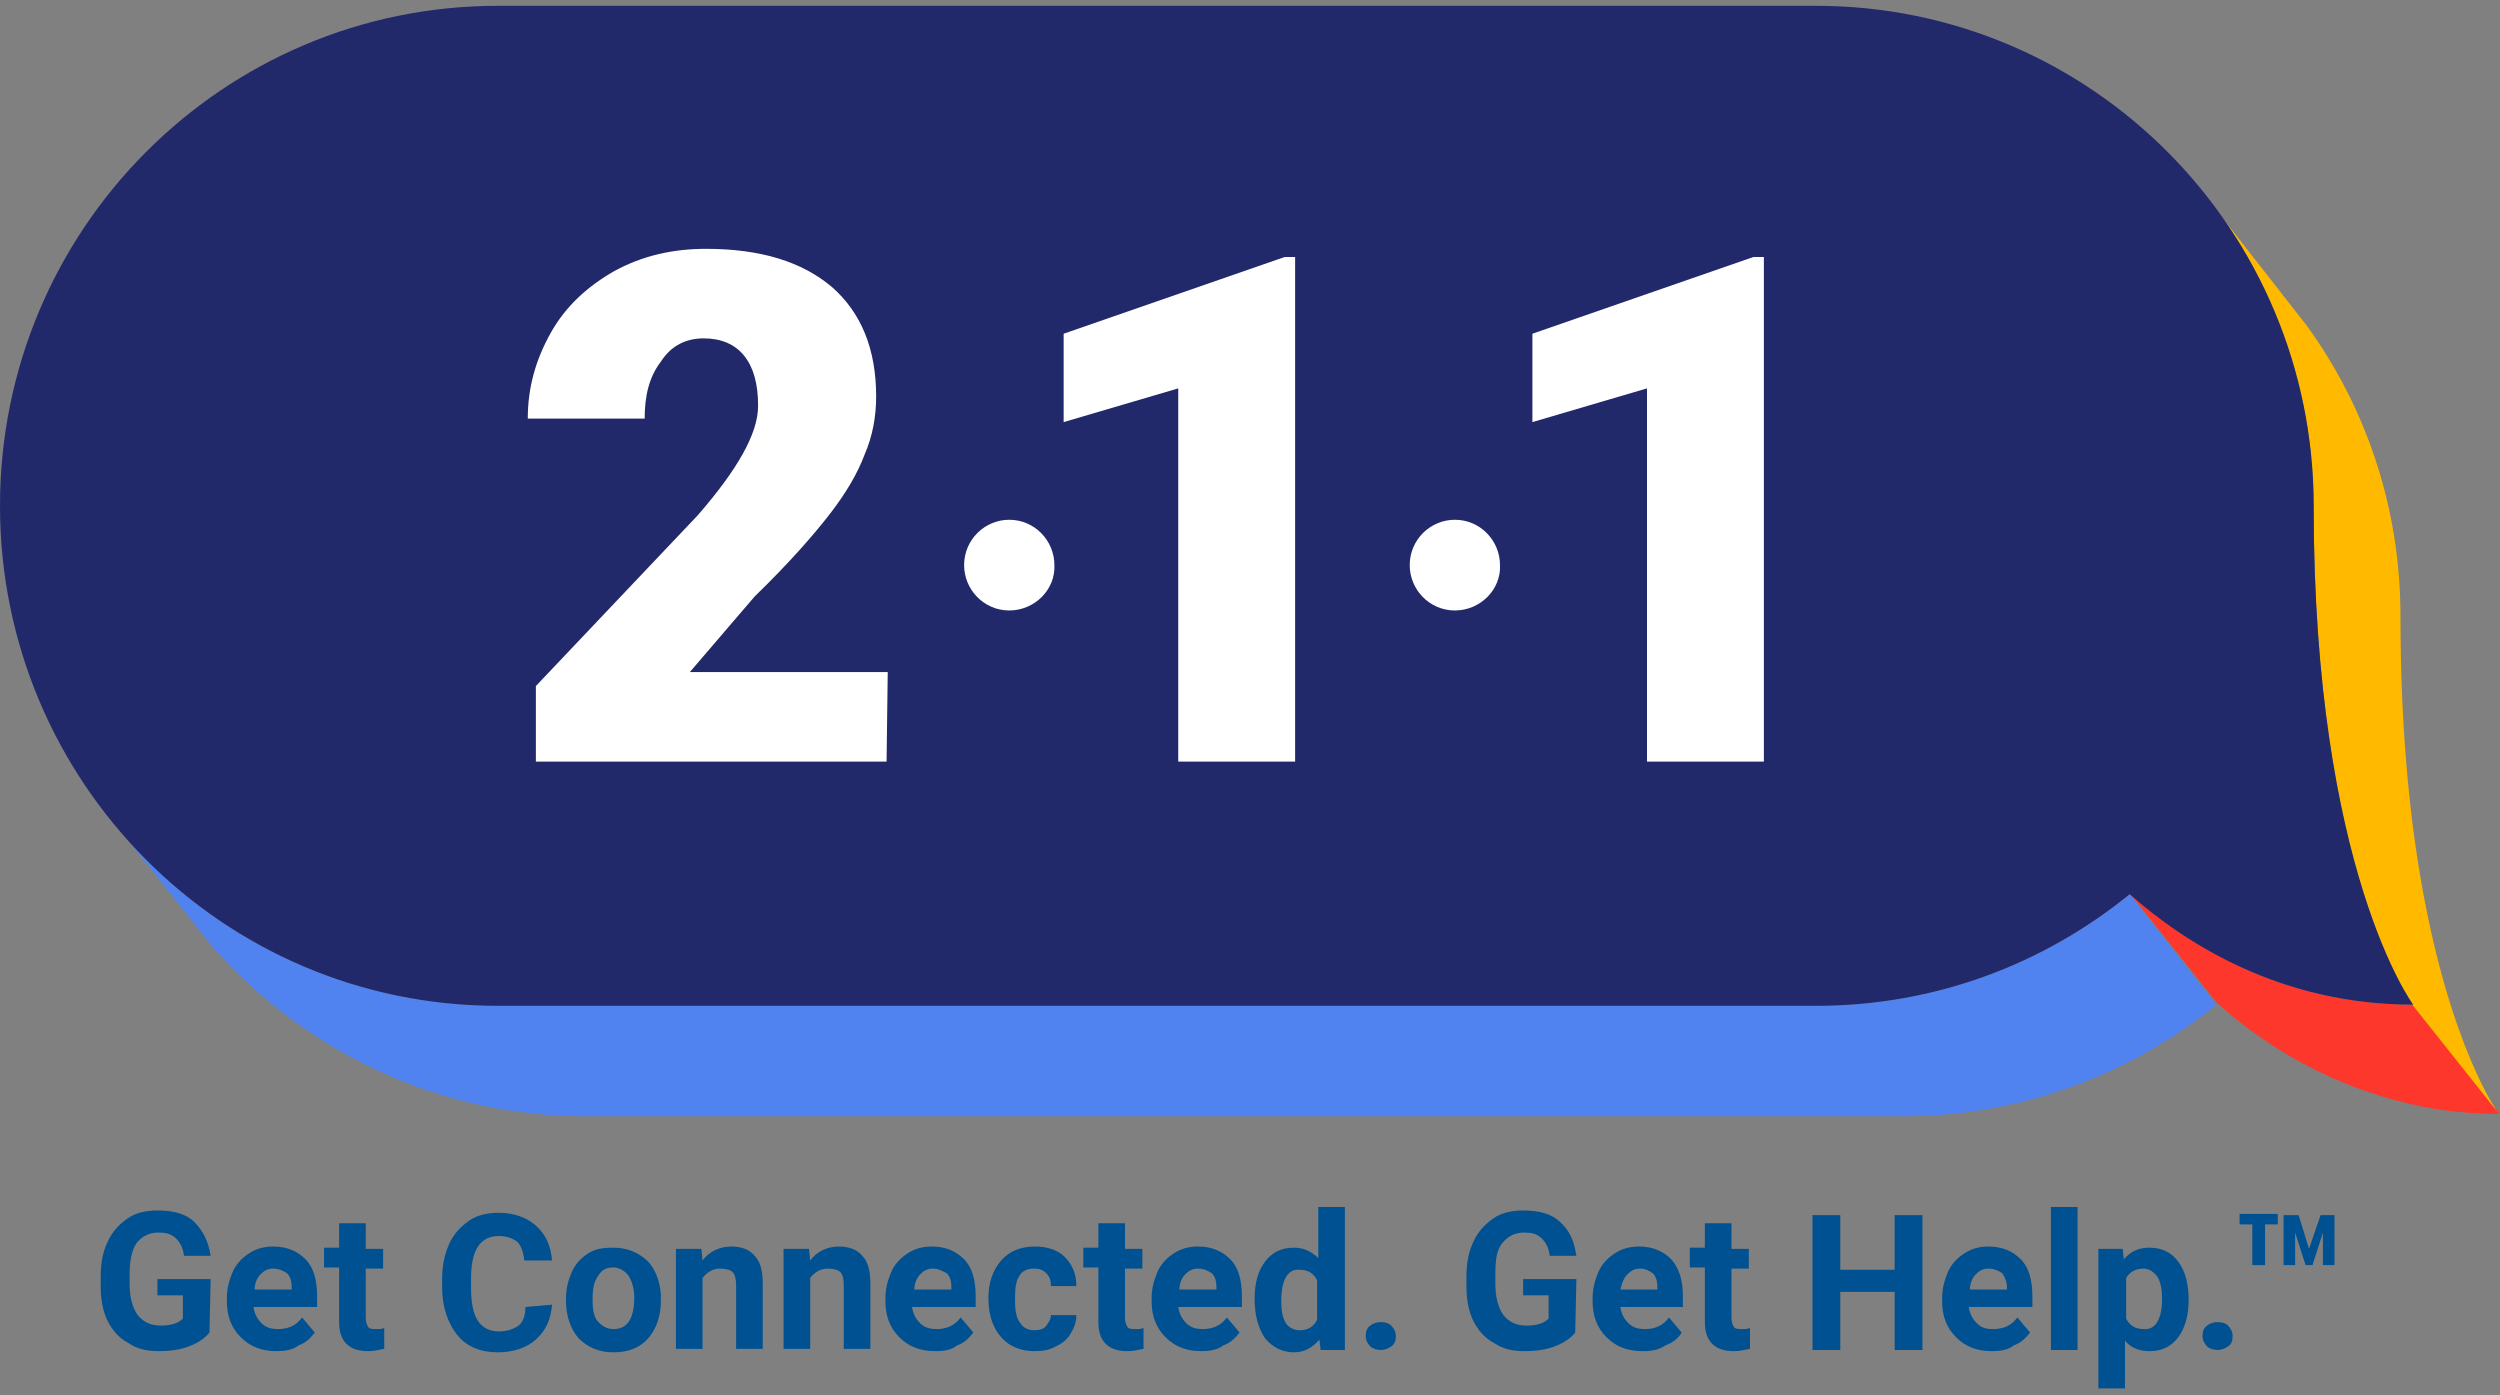
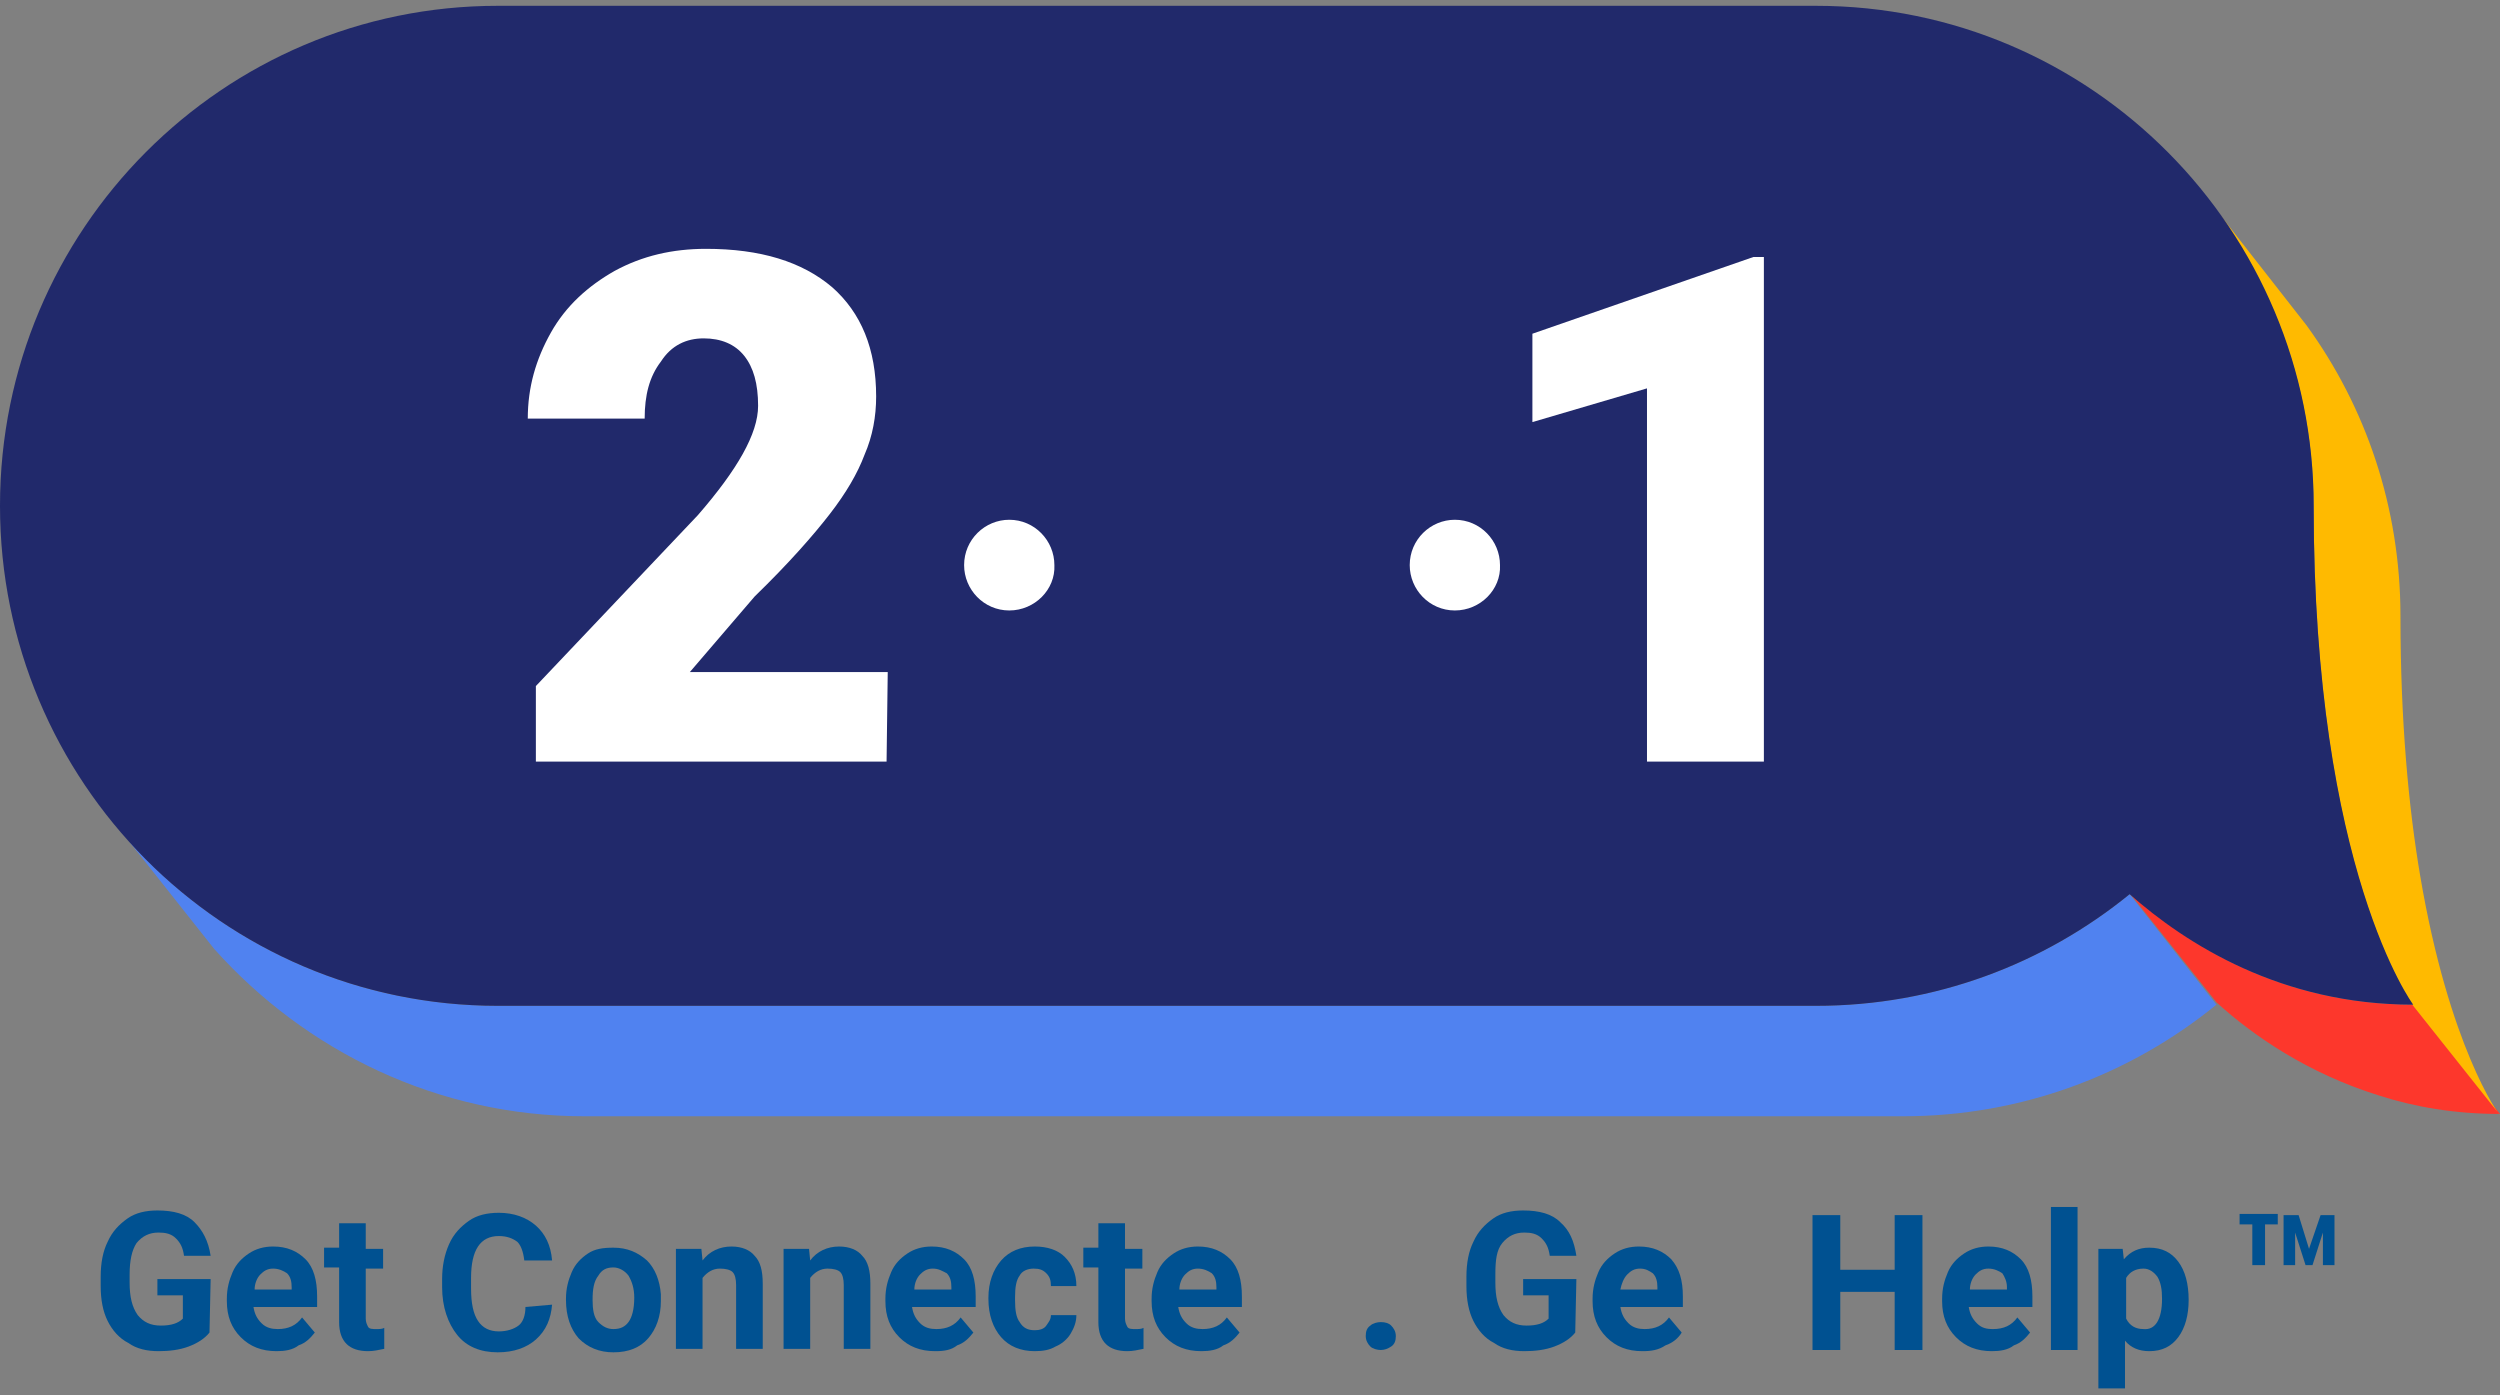
<svg xmlns="http://www.w3.org/2000/svg" width="172px" height="96px" viewBox="0 0 172 96" version="1.1">
  <rect x="0" y="0" width="172" height="96" fill="#808080" stroke="none" />
  <title>logo</title>
  <g id="Symbols" stroke="none" stroke-width="1" fill="none" fill-rule="evenodd">
    <g id="Interior-Nav" transform="translate(-85, -22)" fill-rule="nonzero">
      <g id="211-logo-2019" transform="translate(85, 22)">
        <g id="Group">
          <path d="M146.519,61.52 C140.626,66.32 133.141,69.2 124.939,69.2 L34.241,69.2 C24.128,69.2 15.05,64.8 8.839,57.84 L8.839,57.84 L14.731,65.28 C21.022,72.32 30.1,76.8 40.213,76.8 L130.911,76.8 C139.113,76.8 146.598,73.92 152.491,69.12 L146.519,61.52 L146.519,61.52 Z" id="Path" fill="#5082f0" />
          <path d="M166.028,69.12 L166.028,69.12 C156.95,69.12 150.42,64.96 146.519,61.44 L152.491,68.96 C155.039,71.28 158.781,73.84 163.639,75.36 C166.107,76.16 168.894,76.64 172,76.64 L166.028,69.12 Z" id="Path" fill="#fd372c" />
          <path d="M166.506,60.24 C165.709,55.52 165.152,49.6 165.152,42.4 C165.152,34.88 162.763,28 158.702,22.4 L151.694,13.44 C151.694,13.44 151.694,13.44 151.694,13.44 C156.393,19.36 159.18,26.8 159.18,34.88 C159.18,60 166.028,69.2 166.028,69.2 L166.028,69.2 L166.028,69.2 L172,76.72 C171.92,76.72 168.496,72 166.506,60.24 Z" id="Path" fill="#ffba00" />
          <g id="Path">
            <path d="M166.028,69.12 C166.028,69.12 159.18,59.92 159.18,34.8 C159.18,15.84 143.891,0.4 124.939,0.4 L34.241,0.4 C15.369,0.4 0,15.76 0,34.8 C0,53.76 15.289,69.2 34.241,69.2 L124.939,69.2 C133.141,69.2 140.626,66.32 146.519,61.52 C150.42,64.96 156.95,69.12 166.028,69.12 Z" fill="#21296b" />
            <g transform="translate(35.833, 16.8)" fill="#FFFFFF">
              <path d="M25.163,35.6 L1.035,35.6 L1.035,30.4 L12.183,18.64 C14.891,15.52 16.324,13.04 16.324,11.12 C16.324,9.6 16.006,8.48 15.369,7.68 C14.731,6.88 13.776,6.48 12.581,6.48 C11.387,6.48 10.352,6.96 9.635,8.08 C8.839,9.12 8.52,10.4 8.52,12 L0.478,12 C0.478,9.84 1.035,7.92 2.07,6.08 C3.106,4.24 4.619,2.88 6.45,1.84 C8.361,0.8 10.431,0.32 12.741,0.32 C16.483,0.32 19.35,1.2 21.42,2.96 C23.411,4.72 24.446,7.2 24.446,10.48 C24.446,11.84 24.207,13.2 23.65,14.48 C23.172,15.76 22.376,17.12 21.261,18.56 C20.146,20 18.474,21.92 16.085,24.24 L11.626,29.44 L25.243,29.44 L25.163,35.6 L25.163,35.6 Z" />
-               <polygon points="53.272 35.6 45.23 35.6 45.23 9.92 37.346 12.24 37.346 6.16 52.556 0.88 53.272 0.88" />
              <polygon points="85.522 35.6 77.48 35.6 77.48 9.92 69.596 12.24 69.596 6.16 84.806 0.88 85.522 0.88" />
              <path d="M33.604,25.2 L33.604,25.2 C31.852,25.2 30.498,23.76 30.498,22.08 L30.498,22.08 C30.498,20.32 31.931,18.96 33.604,18.96 L33.604,18.96 C35.356,18.96 36.709,20.4 36.709,22.08 L36.709,22.08 C36.789,23.76 35.356,25.2 33.604,25.2 Z" />
              <path d="M64.261,25.2 L64.261,25.2 C62.509,25.2 61.156,23.76 61.156,22.08 L61.156,22.08 C61.156,20.32 62.589,18.96 64.261,18.96 L64.261,18.96 C66.013,18.96 67.367,20.4 67.367,22.08 L67.367,22.08 C67.446,23.76 66.013,25.2 64.261,25.2 Z" />
            </g>
          </g>
        </g>
        <g id="Group" transform="translate(6.37, 82.4)" fill="#005191">
          <path d="M8.043,9.28 C7.724,9.68 7.246,10 6.609,10.24 C5.972,10.48 5.256,10.56 4.539,10.56 C3.743,10.56 3.026,10.4 2.469,10 C1.831,9.68 1.354,9.12 1.035,8.48 C0.717,7.84 0.557,7.04 0.557,6.08 L0.557,5.44 C0.557,4.48 0.717,3.68 1.035,3.04 C1.354,2.32 1.831,1.84 2.389,1.44 C2.946,1.04 3.663,0.88 4.459,0.88 C5.574,0.88 6.45,1.12 7.007,1.68 C7.565,2.24 7.963,2.96 8.122,4 L6.291,4 C6.211,3.44 6.052,3.12 5.733,2.8 C5.415,2.48 5.017,2.4 4.539,2.4 C3.902,2.4 3.424,2.64 3.026,3.12 C2.707,3.6 2.548,4.32 2.548,5.28 L2.548,5.84 C2.548,6.8 2.707,7.52 3.106,8.08 C3.504,8.56 3.981,8.8 4.698,8.8 C5.415,8.8 5.893,8.64 6.211,8.32 L6.211,6.72 L4.459,6.72 L4.459,5.6 L8.122,5.6 L8.043,9.28 L8.043,9.28 Z" id="Path" />
          <path d="M12.661,10.56 C11.626,10.56 10.83,10.24 10.193,9.6 C9.556,8.96 9.237,8.16 9.237,7.12 L9.237,6.96 C9.237,6.24 9.396,5.68 9.635,5.12 C9.874,4.56 10.272,4.16 10.75,3.84 C11.228,3.52 11.785,3.36 12.422,3.36 C13.378,3.36 14.094,3.68 14.652,4.24 C15.209,4.8 15.448,5.68 15.448,6.8 L15.448,7.52 L11.069,7.52 C11.148,8 11.307,8.32 11.626,8.64 C11.944,8.96 12.343,9.04 12.741,9.04 C13.457,9.04 14.015,8.8 14.413,8.24 L15.289,9.28 C14.97,9.68 14.652,10 14.174,10.16 C13.776,10.48 13.219,10.56 12.661,10.56 Z M12.422,4.88 C12.024,4.88 11.785,5.04 11.546,5.28 C11.307,5.52 11.148,5.92 11.148,6.32 L13.696,6.32 L13.696,6.16 C13.696,5.76 13.617,5.44 13.378,5.2 C13.139,5.04 12.82,4.88 12.422,4.88 Z" id="Shape" />
          <path d="M18.793,1.84 L18.793,3.52 L19.987,3.52 L19.987,4.88 L18.793,4.88 L18.793,8.32 C18.793,8.56 18.872,8.72 18.952,8.88 C19.031,9.04 19.27,9.04 19.509,9.04 C19.748,9.04 19.907,9.04 20.067,8.96 L20.067,10.4 C19.669,10.48 19.35,10.56 18.952,10.56 C17.678,10.56 16.961,9.92 16.961,8.56 L16.961,4.8 L15.926,4.8 L15.926,3.44 L16.961,3.44 L16.961,1.76 L18.793,1.76 L18.793,1.84 Z" id="Path" />
          <path d="M31.613,7.36 C31.533,8.32 31.215,9.12 30.498,9.76 C29.861,10.32 28.985,10.64 27.87,10.64 C26.676,10.64 25.72,10.24 25.083,9.44 C24.446,8.64 24.048,7.52 24.048,6.16 L24.048,5.6 C24.048,4.72 24.207,3.92 24.526,3.2 C24.844,2.48 25.322,2 25.88,1.6 C26.437,1.2 27.154,1.04 27.95,1.04 C28.985,1.04 29.861,1.36 30.498,1.92 C31.135,2.48 31.533,3.28 31.613,4.32 L29.702,4.32 C29.622,3.68 29.463,3.28 29.224,3.04 C28.906,2.8 28.507,2.64 27.95,2.64 C27.313,2.64 26.835,2.88 26.517,3.36 C26.198,3.84 26.039,4.56 26.039,5.52 L26.039,6.24 C26.039,7.28 26.198,8 26.517,8.48 C26.835,8.96 27.313,9.2 27.95,9.2 C28.507,9.2 28.985,9.04 29.304,8.8 C29.622,8.56 29.781,8.08 29.781,7.52 L31.613,7.36 L31.613,7.36 Z" id="Path" />
          <path d="M32.569,6.96 C32.569,6.24 32.728,5.68 32.967,5.12 C33.206,4.56 33.604,4.16 34.081,3.84 C34.559,3.52 35.117,3.44 35.833,3.44 C36.789,3.44 37.506,3.76 38.143,4.32 C38.7,4.88 39.019,5.68 39.098,6.64 L39.098,7.12 C39.098,8.16 38.78,9.04 38.222,9.68 C37.665,10.32 36.869,10.64 35.833,10.64 C34.878,10.64 34.081,10.32 33.444,9.68 C32.887,9.04 32.569,8.16 32.569,7.04 L32.569,6.96 L32.569,6.96 Z M34.4,7.04 C34.4,7.68 34.48,8.24 34.798,8.56 C35.117,8.88 35.435,9.04 35.833,9.04 C36.311,9.04 36.63,8.88 36.869,8.56 C37.107,8.24 37.267,7.68 37.267,6.88 C37.267,6.24 37.107,5.76 36.869,5.36 C36.63,5.04 36.231,4.8 35.833,4.8 C35.356,4.8 35.037,4.96 34.798,5.36 C34.48,5.76 34.4,6.32 34.4,7.04 Z" id="Shape" />
          <path d="M41.885,3.52 L41.965,4.32 C42.443,3.68 43.159,3.36 43.956,3.36 C44.672,3.36 45.23,3.6 45.548,4 C45.946,4.4 46.106,5.04 46.106,5.92 L46.106,10.4 L44.274,10.4 L44.274,6 C44.274,5.6 44.194,5.28 44.035,5.12 C43.876,4.96 43.557,4.88 43.159,4.88 C42.681,4.88 42.283,5.12 41.965,5.52 L41.965,10.4 L40.133,10.4 L40.133,3.52 L41.885,3.52 Z" id="Path" />
          <path d="M49.291,3.52 L49.37,4.32 C49.848,3.68 50.565,3.36 51.361,3.36 C52.078,3.36 52.635,3.6 52.954,4 C53.352,4.4 53.511,5.04 53.511,5.92 L53.511,10.4 L51.68,10.4 L51.68,6 C51.68,5.6 51.6,5.28 51.441,5.12 C51.281,4.96 50.963,4.88 50.565,4.88 C50.087,4.88 49.689,5.12 49.37,5.52 L49.37,10.4 L47.539,10.4 L47.539,3.52 L49.291,3.52 Z" id="Path" />
          <path d="M57.97,10.56 C56.935,10.56 56.139,10.24 55.502,9.6 C54.865,8.96 54.546,8.16 54.546,7.12 L54.546,6.96 C54.546,6.24 54.706,5.68 54.944,5.12 C55.183,4.56 55.581,4.16 56.059,3.84 C56.537,3.52 57.094,3.36 57.731,3.36 C58.687,3.36 59.404,3.68 59.961,4.24 C60.519,4.8 60.757,5.68 60.757,6.8 L60.757,7.52 L56.378,7.52 C56.457,8 56.617,8.32 56.935,8.64 C57.254,8.96 57.652,9.04 58.05,9.04 C58.767,9.04 59.324,8.8 59.722,8.24 L60.598,9.28 C60.28,9.68 59.961,10 59.483,10.16 C59.085,10.48 58.607,10.56 57.97,10.56 Z M57.811,4.88 C57.413,4.88 57.174,5.04 56.935,5.28 C56.696,5.52 56.537,5.92 56.537,6.32 L59.085,6.32 L59.085,6.16 C59.085,5.76 59.006,5.44 58.767,5.2 C58.448,5.04 58.209,4.88 57.811,4.88 Z" id="Shape" />
          <path d="M64.819,9.12 C65.137,9.12 65.456,9.04 65.615,8.8 C65.774,8.56 65.933,8.4 65.933,8.08 L67.685,8.08 C67.685,8.56 67.526,8.96 67.287,9.36 C67.048,9.76 66.65,10.08 66.252,10.24 C65.854,10.48 65.376,10.56 64.819,10.56 C63.863,10.56 63.067,10.24 62.509,9.6 C61.952,8.96 61.633,8.08 61.633,6.96 L61.633,6.88 C61.633,5.84 61.952,4.96 62.509,4.32 C63.067,3.68 63.863,3.36 64.819,3.36 C65.694,3.36 66.411,3.6 66.889,4.08 C67.367,4.56 67.685,5.2 67.685,6.08 L65.933,6.08 C65.933,5.68 65.854,5.44 65.615,5.2 C65.376,4.96 65.137,4.88 64.739,4.88 C64.341,4.88 63.943,5.04 63.783,5.36 C63.544,5.68 63.465,6.16 63.465,6.88 L63.465,7.04 C63.465,7.76 63.544,8.24 63.783,8.56 C64.022,8.96 64.341,9.12 64.819,9.12 Z" id="Path" />
          <path d="M71.03,1.84 L71.03,3.52 L72.224,3.52 L72.224,4.88 L71.03,4.88 L71.03,8.32 C71.03,8.56 71.109,8.72 71.189,8.88 C71.269,9.04 71.507,9.04 71.746,9.04 C71.985,9.04 72.144,9.04 72.304,8.96 L72.304,10.4 C71.906,10.48 71.587,10.56 71.189,10.56 C69.915,10.56 69.198,9.92 69.198,8.56 L69.198,4.8 L68.163,4.8 L68.163,3.44 L69.198,3.44 L69.198,1.76 L71.03,1.76 L71.03,1.84 Z" id="Path" />
          <path d="M76.285,10.56 C75.25,10.56 74.454,10.24 73.817,9.6 C73.18,8.96 72.861,8.16 72.861,7.12 L72.861,6.96 C72.861,6.24 73.02,5.68 73.259,5.12 C73.498,4.56 73.896,4.16 74.374,3.84 C74.852,3.52 75.409,3.36 76.046,3.36 C77.002,3.36 77.719,3.68 78.276,4.24 C78.833,4.8 79.072,5.68 79.072,6.8 L79.072,7.52 L74.693,7.52 C74.772,8 74.931,8.32 75.25,8.64 C75.569,8.96 75.967,9.04 76.365,9.04 C77.081,9.04 77.639,8.8 78.037,8.24 L78.913,9.28 C78.594,9.68 78.276,10 77.798,10.16 C77.4,10.48 76.843,10.56 76.285,10.56 Z M76.046,4.88 C75.648,4.88 75.409,5.04 75.17,5.28 C74.931,5.52 74.772,5.92 74.772,6.32 L77.32,6.32 L77.32,6.16 C77.32,5.76 77.241,5.44 77.002,5.2 C76.763,5.04 76.444,4.88 76.046,4.88 Z" id="Shape" />
-           <path d="M79.948,6.96 C79.948,5.84 80.187,5.04 80.665,4.4 C81.143,3.76 81.78,3.44 82.656,3.44 C83.293,3.44 83.85,3.68 84.328,4.16 L84.328,0.64 L86.159,0.64 L86.159,10.48 L84.487,10.48 L84.407,9.76 C83.93,10.32 83.372,10.64 82.656,10.64 C81.859,10.64 81.222,10.32 80.665,9.68 C80.187,8.96 79.948,8.08 79.948,6.96 Z M81.78,7.12 C81.78,7.76 81.859,8.24 82.098,8.64 C82.337,8.96 82.656,9.12 83.054,9.12 C83.611,9.12 84.009,8.88 84.248,8.4 L84.248,5.68 C84.009,5.2 83.611,4.96 83.054,4.96 C82.257,4.88 81.78,5.6 81.78,7.12 Z" id="Shape" />
          <path d="M87.593,9.52 C87.593,9.2 87.672,8.96 87.911,8.8 C88.07,8.64 88.389,8.56 88.628,8.56 C88.946,8.56 89.185,8.64 89.344,8.8 C89.504,8.96 89.663,9.2 89.663,9.52 C89.663,9.84 89.583,10.08 89.344,10.24 C89.106,10.4 88.867,10.48 88.628,10.48 C88.389,10.48 88.07,10.4 87.911,10.24 C87.752,10.08 87.593,9.84 87.593,9.52 Z" id="Path" />
          <path d="M102.006,9.28 C101.687,9.68 101.209,10 100.572,10.24 C99.935,10.48 99.219,10.56 98.502,10.56 C97.706,10.56 96.989,10.4 96.431,10 C95.794,9.68 95.317,9.12 94.998,8.48 C94.68,7.84 94.52,7.04 94.52,6.08 L94.52,5.44 C94.52,4.48 94.68,3.68 94.998,3.04 C95.317,2.32 95.794,1.84 96.352,1.44 C96.909,1.04 97.626,0.88 98.422,0.88 C99.537,0.88 100.413,1.12 100.97,1.68 C101.607,2.24 101.926,2.96 102.085,4 L100.254,4 C100.174,3.44 100.015,3.12 99.696,2.8 C99.378,2.48 98.98,2.4 98.502,2.4 C97.865,2.4 97.387,2.64 96.989,3.12 C96.591,3.6 96.511,4.32 96.511,5.28 L96.511,5.84 C96.511,6.8 96.67,7.52 97.069,8.08 C97.467,8.56 97.944,8.8 98.661,8.8 C99.378,8.8 99.856,8.64 100.174,8.32 L100.174,6.72 L98.422,6.72 L98.422,5.6 L102.085,5.6 L102.006,9.28 L102.006,9.28 Z" id="Path" />
          <path d="M106.624,10.56 C105.589,10.56 104.793,10.24 104.156,9.6 C103.519,8.96 103.2,8.16 103.2,7.12 L103.2,6.96 C103.2,6.24 103.359,5.68 103.598,5.12 C103.837,4.56 104.235,4.16 104.713,3.84 C105.191,3.52 105.748,3.36 106.385,3.36 C107.341,3.36 108.057,3.68 108.615,4.24 C109.172,4.88 109.411,5.68 109.411,6.8 L109.411,7.52 L105.111,7.52 C105.191,8 105.35,8.32 105.669,8.64 C105.987,8.96 106.385,9.04 106.783,9.04 C107.5,9.04 108.057,8.8 108.456,8.24 L109.331,9.28 C109.093,9.68 108.694,10 108.217,10.16 C107.739,10.48 107.261,10.56 106.624,10.56 Z M106.465,4.88 C106.067,4.88 105.828,5.04 105.589,5.28 C105.35,5.52 105.191,5.92 105.111,6.32 L107.659,6.32 L107.659,6.16 C107.659,5.76 107.58,5.44 107.341,5.2 C107.102,5.04 106.863,4.88 106.465,4.88 Z" id="Shape" />
-           <path d="M112.756,1.84 L112.756,3.52 L113.95,3.52 L113.95,4.88 L112.756,4.88 L112.756,8.32 C112.756,8.56 112.835,8.72 112.915,8.88 C112.994,9.04 113.233,9.04 113.472,9.04 C113.711,9.04 113.87,9.04 114.03,8.96 L114.03,10.4 C113.631,10.48 113.313,10.56 112.915,10.56 C111.641,10.56 110.924,9.92 110.924,8.56 L110.924,4.8 L109.889,4.8 L109.889,3.44 L110.924,3.44 L110.924,1.76 L112.756,1.76 L112.756,1.84 Z" id="Path" />
          <polygon id="Path" points="125.894 10.48 123.983 10.48 123.983 6.48 120.241 6.48 120.241 10.48 118.33 10.48 118.33 1.2 120.241 1.2 120.241 4.96 123.983 4.96 123.983 1.2 125.894 1.2" />
          <path d="M130.672,10.56 C129.637,10.56 128.841,10.24 128.204,9.6 C127.567,8.96 127.248,8.16 127.248,7.12 L127.248,6.96 C127.248,6.24 127.407,5.68 127.646,5.12 C127.885,4.56 128.283,4.16 128.761,3.84 C129.239,3.52 129.796,3.36 130.433,3.36 C131.389,3.36 132.106,3.68 132.663,4.24 C133.22,4.8 133.459,5.68 133.459,6.8 L133.459,7.52 L129.08,7.52 C129.159,8 129.319,8.32 129.637,8.64 C129.956,8.96 130.274,9.04 130.752,9.04 C131.469,9.04 132.026,8.8 132.424,8.24 L133.3,9.28 C132.981,9.68 132.663,10 132.185,10.16 C131.787,10.48 131.23,10.56 130.672,10.56 Z M130.433,4.88 C130.035,4.88 129.796,5.04 129.557,5.28 C129.319,5.52 129.159,5.92 129.159,6.32 L131.707,6.32 L131.707,6.16 C131.707,5.76 131.548,5.44 131.389,5.2 C131.15,5.04 130.831,4.88 130.433,4.88 Z" id="Shape" />
          <polygon id="Path" points="136.565 10.48 134.733 10.48 134.733 0.64 136.565 0.64" />
          <path d="M144.209,7.04 C144.209,8.08 143.97,8.96 143.493,9.6 C143.015,10.24 142.378,10.56 141.502,10.56 C140.785,10.56 140.228,10.32 139.83,9.84 L139.83,13.12 L137.998,13.12 L137.998,3.52 L139.67,3.52 L139.75,4.24 C140.228,3.68 140.785,3.44 141.502,3.44 C142.378,3.44 143.015,3.76 143.493,4.4 C143.97,5.04 144.209,5.92 144.209,7.04 L144.209,7.04 L144.209,7.04 Z M142.378,6.96 C142.378,6.32 142.298,5.84 142.059,5.44 C141.82,5.12 141.502,4.88 141.104,4.88 C140.546,4.88 140.148,5.12 139.909,5.52 L139.909,8.32 C140.148,8.8 140.546,9.04 141.104,9.04 C141.9,9.12 142.378,8.4 142.378,6.96 Z" id="Shape" />
-           <path d="M145.165,9.52 C145.165,9.2 145.244,8.96 145.483,8.8 C145.643,8.64 145.961,8.56 146.2,8.56 C146.519,8.56 146.757,8.64 146.917,8.8 C147.076,8.96 147.235,9.2 147.235,9.52 C147.235,9.84 147.156,10.08 146.917,10.24 C146.678,10.4 146.439,10.48 146.2,10.48 C145.961,10.48 145.643,10.4 145.483,10.24 C145.324,10.08 145.165,9.84 145.165,9.52 Z" id="Path" />
          <path d="M150.261,1.84 L149.465,1.84 L149.465,4.64 L148.589,4.64 L148.589,1.84 L147.713,1.84 L147.713,1.12 L150.341,1.12 L150.341,1.84 L150.261,1.84 Z M153.446,2.4 L152.73,4.64 L152.252,4.64 L151.535,2.4 L151.535,4.64 L150.739,4.64 L150.739,1.2 L151.774,1.2 L152.491,3.52 L153.287,1.2 L154.243,1.2 L154.243,4.64 L153.446,4.64 L153.446,2.4 L153.446,2.4 Z" id="Shape" />
        </g>
      </g>
    </g>
  </g>
</svg>